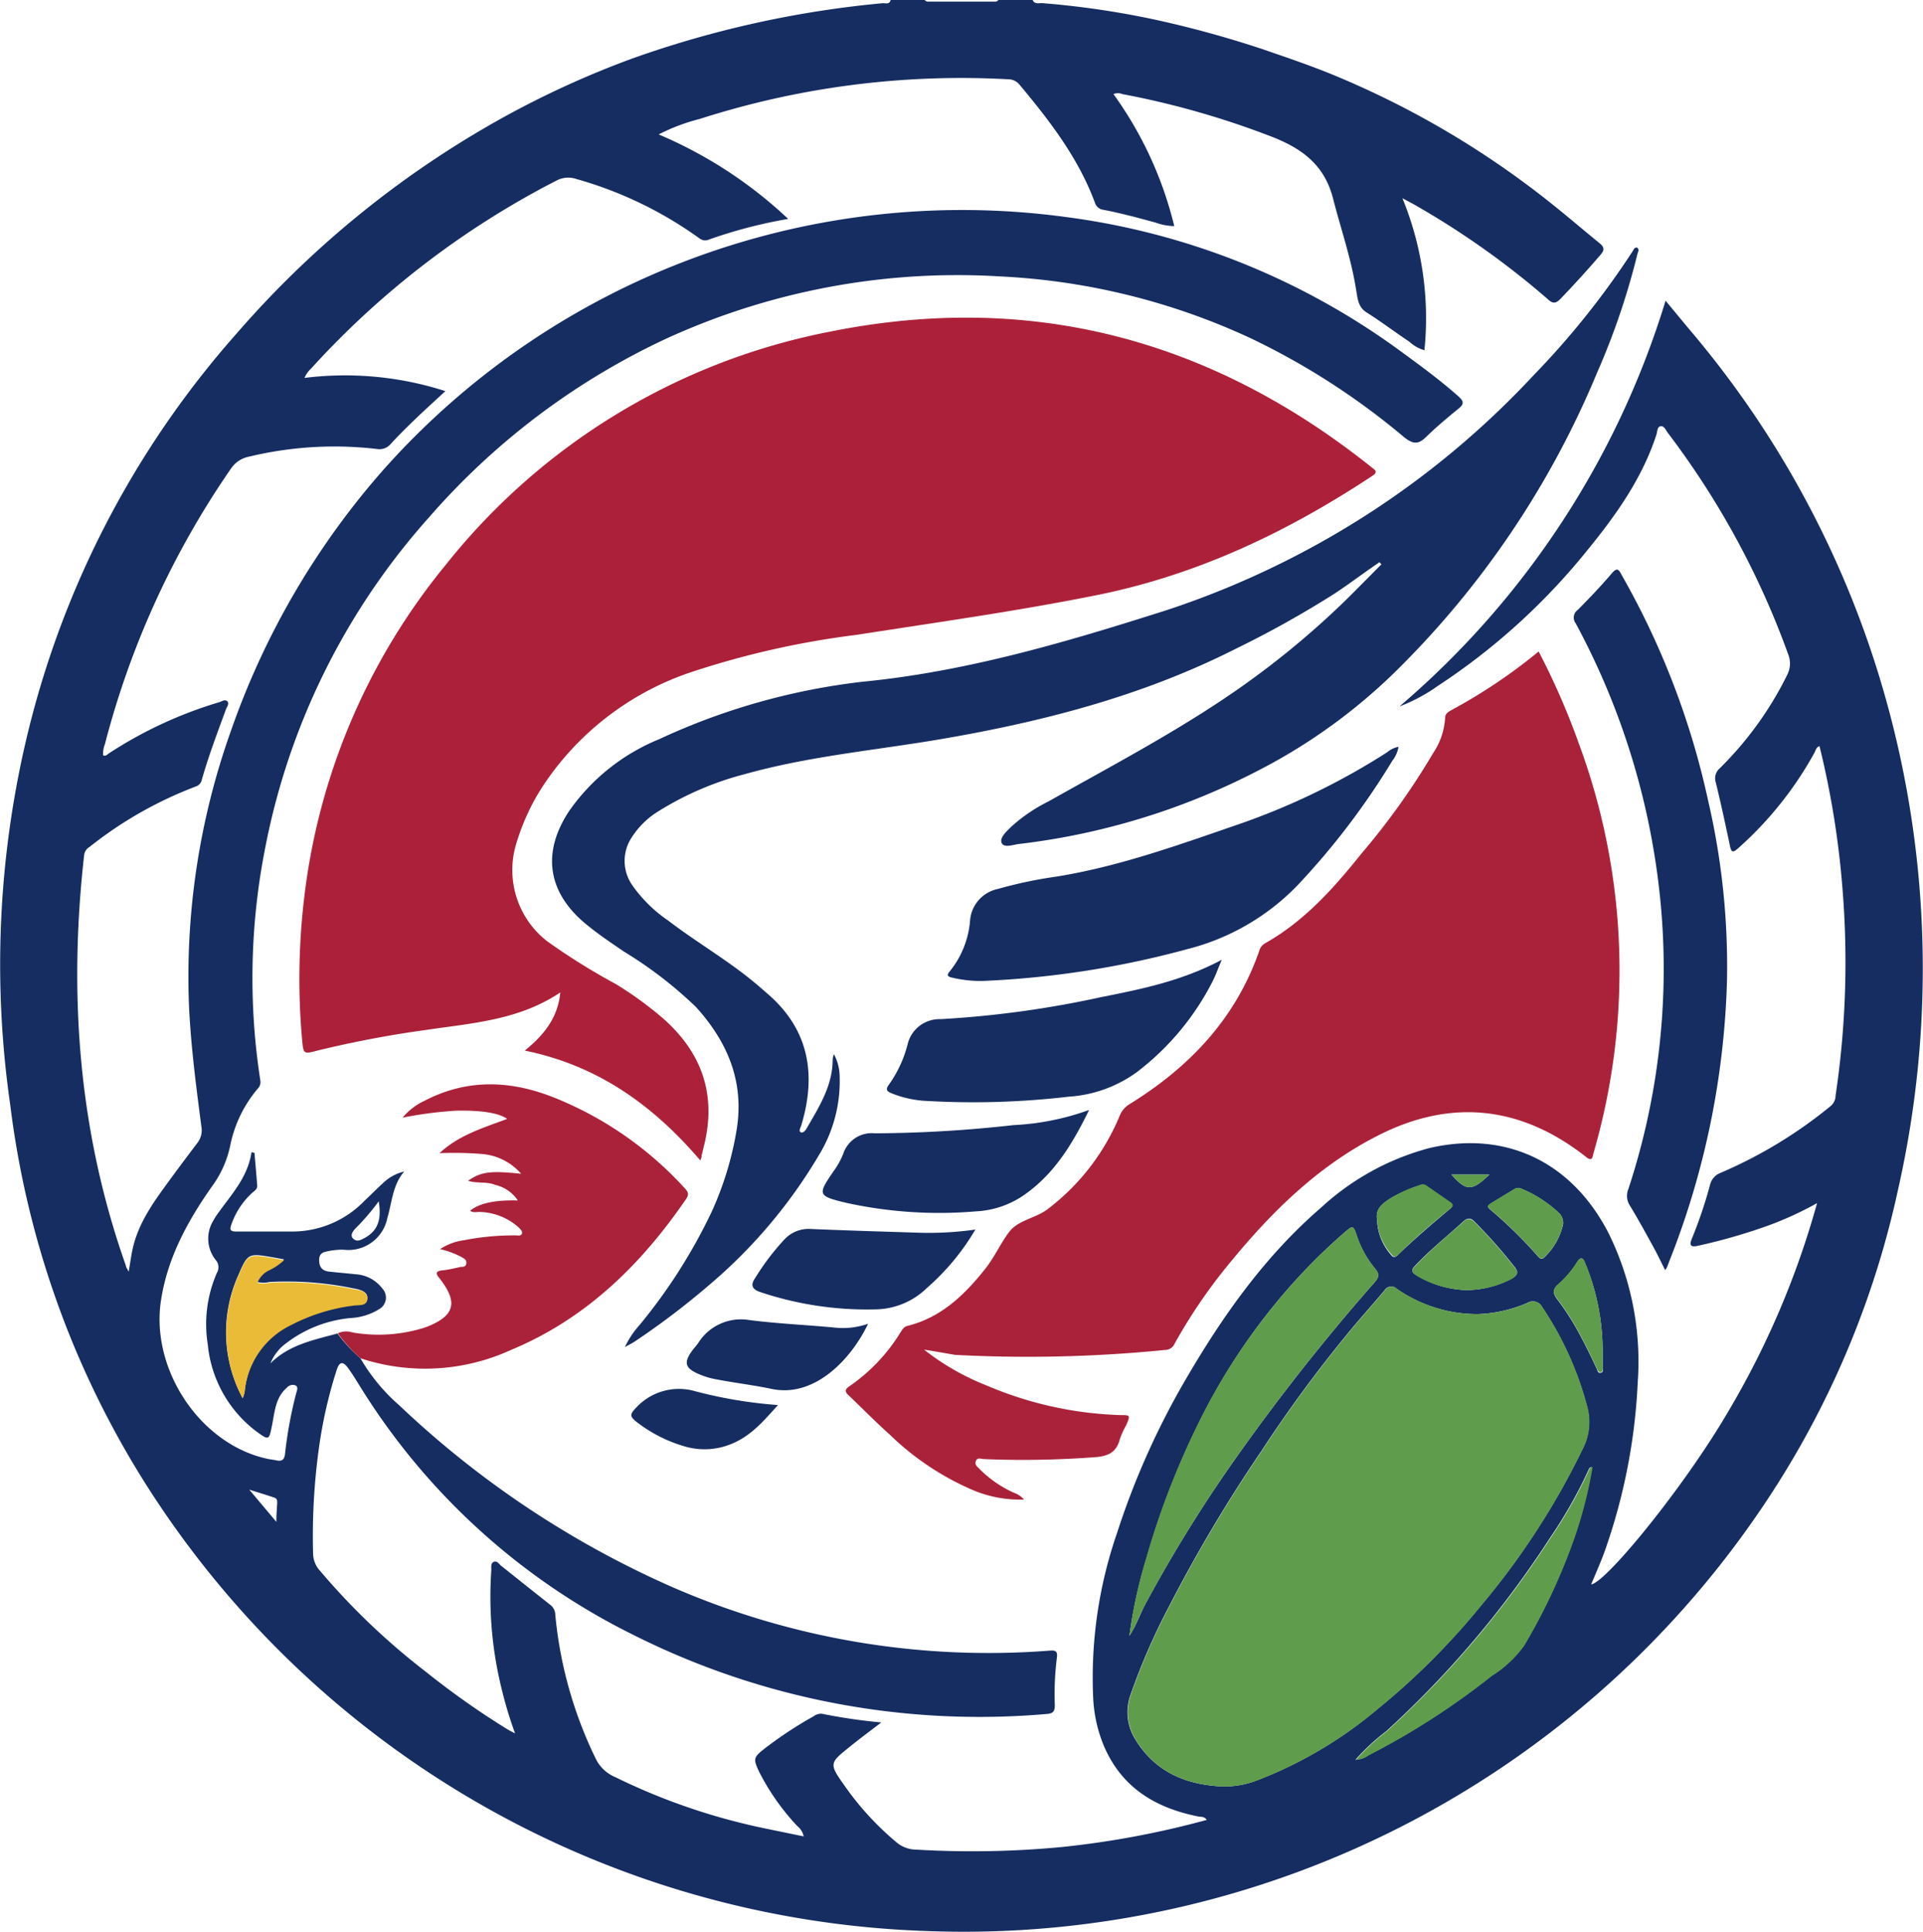
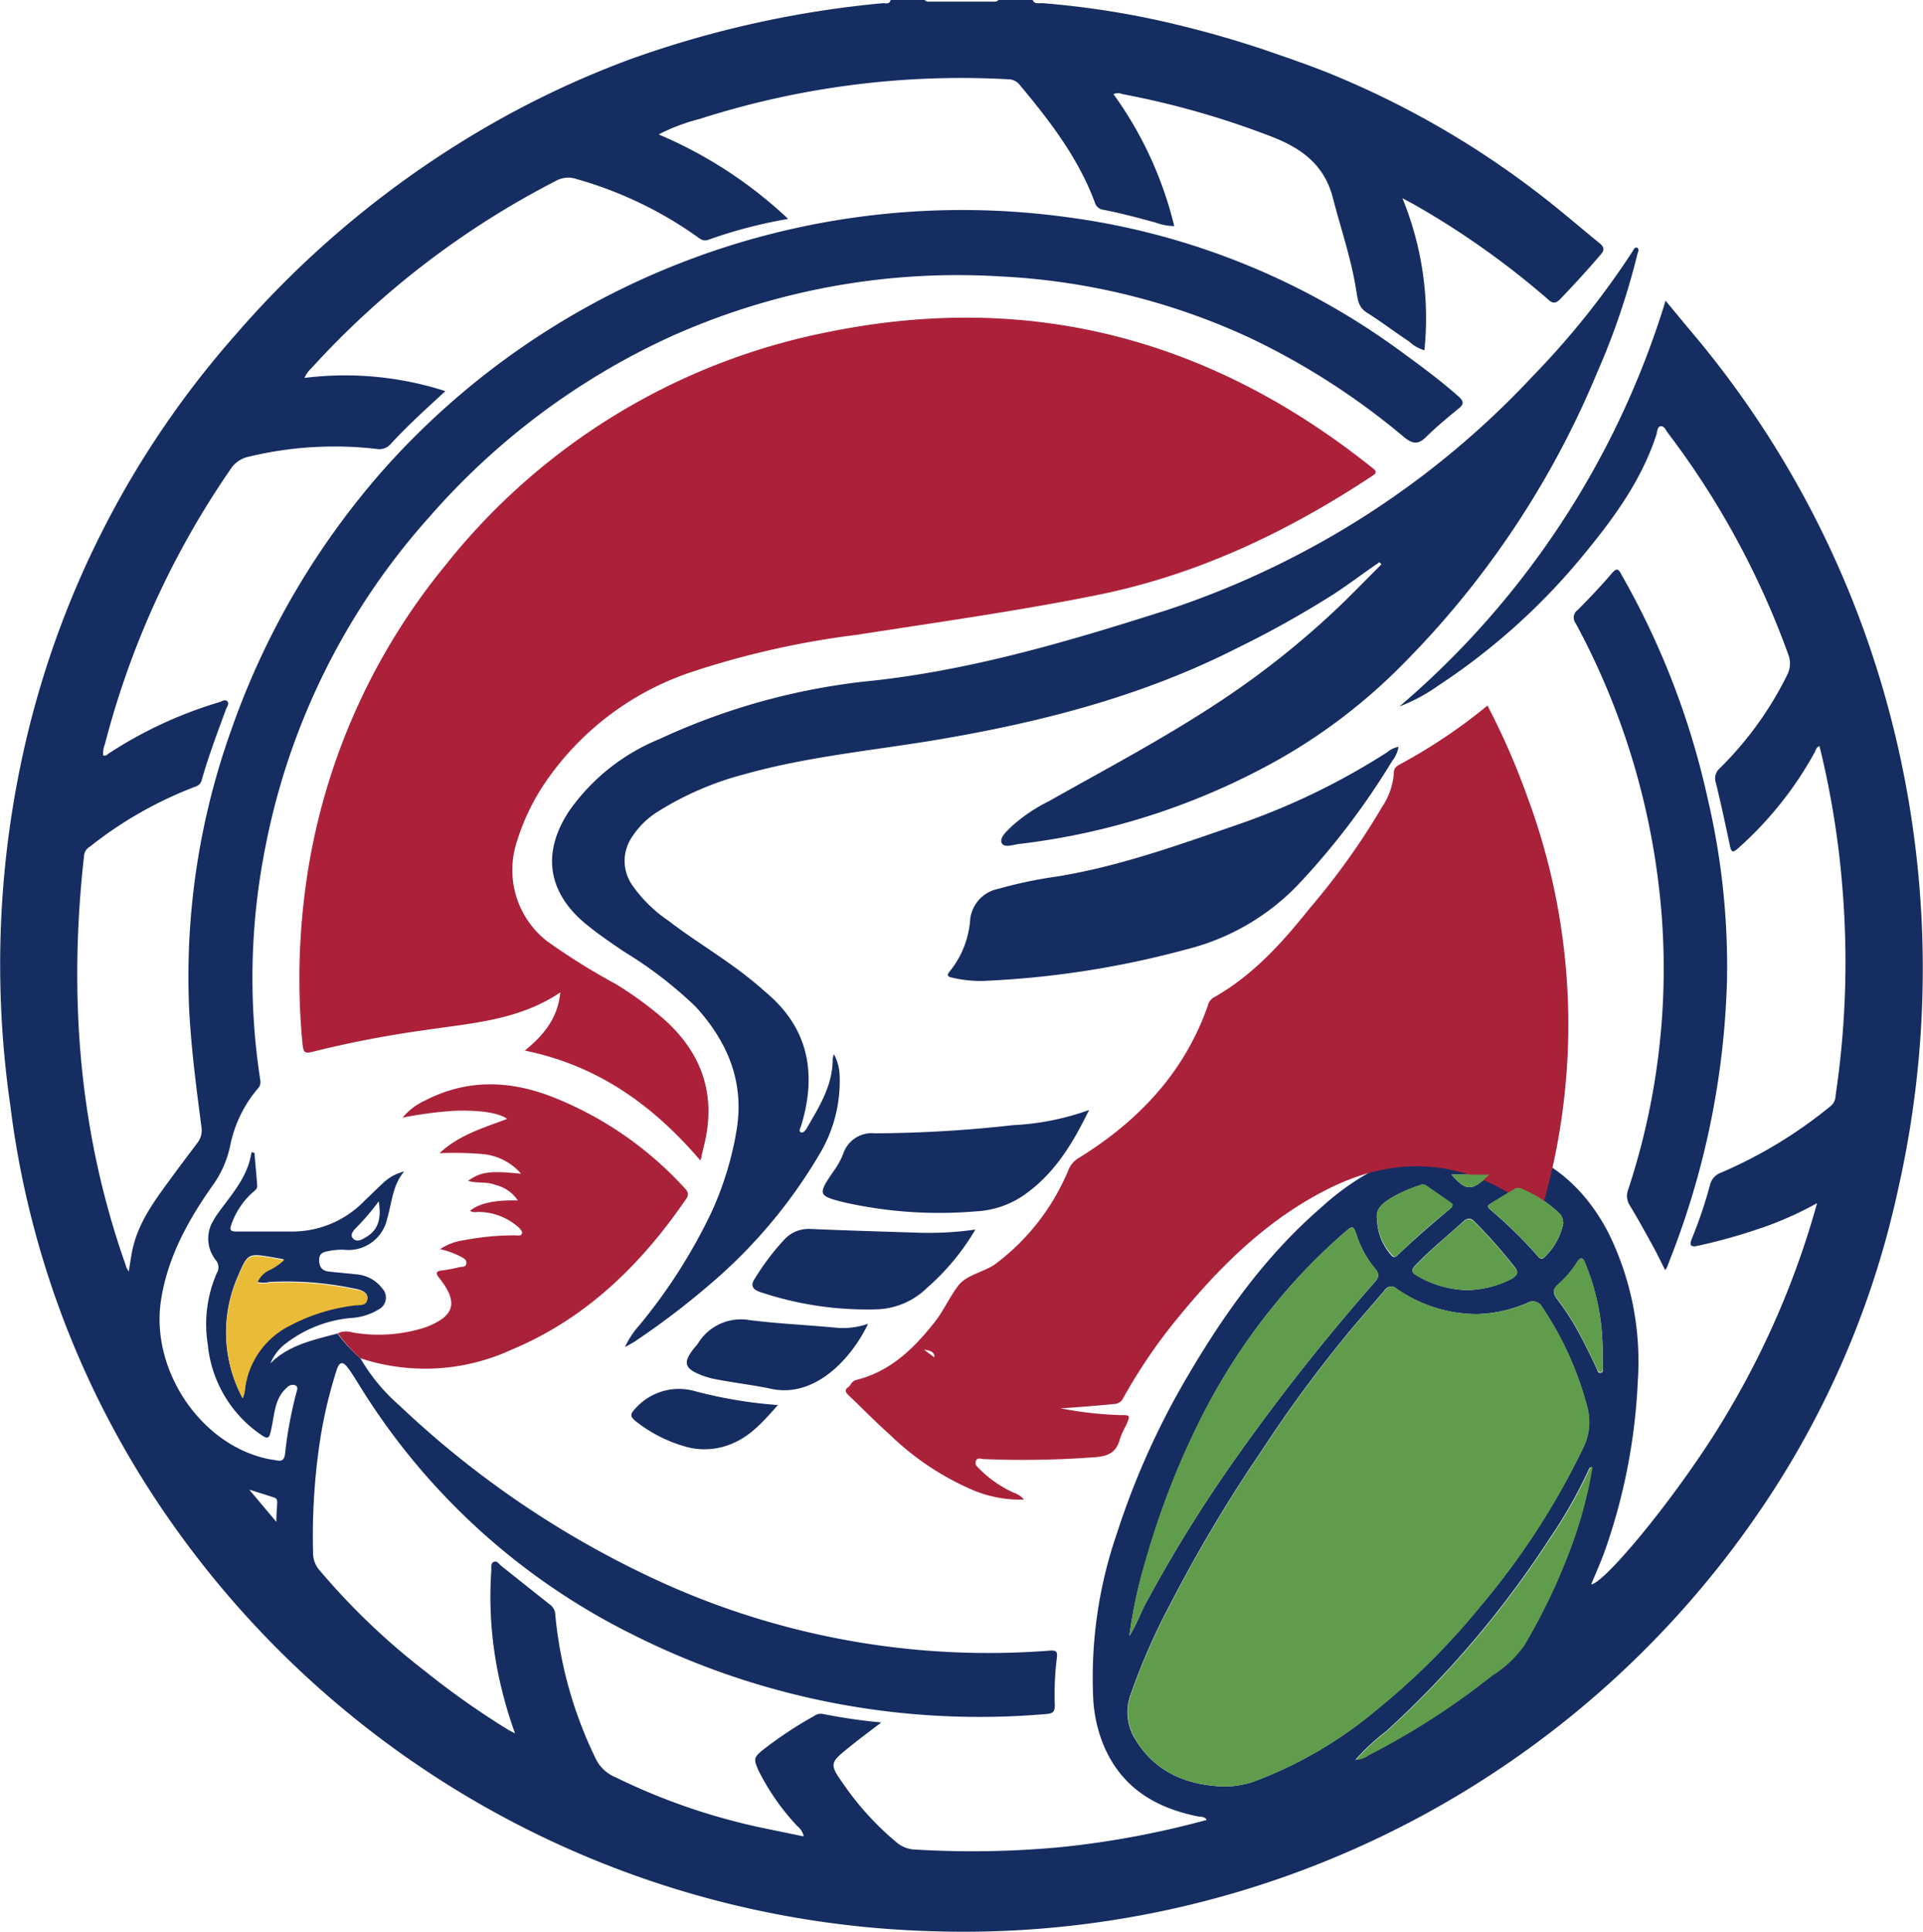
<svg xmlns="http://www.w3.org/2000/svg" viewBox="0 0 187.87 188.71">
  <defs>
    <style>.cls-1{fill:#162d61;}.cls-2{fill:#ac2139;}.cls-3{fill:#aa223a;}.cls-4{fill:#5f9c4c;}.cls-5{fill:#eabb36;}</style>
  </defs>
  <g id="Слой_2" data-name="Слой 2">
    <g id="Layer_1" data-name="Layer 1">
      <path class="cls-1" d="M35.21,132.66a18.12,18.12,0,0,0,3.8,4.6,93.42,93.42,0,0,0,26.4,17.63,77.32,77.32,0,0,0,37.08,6.33c.6-.05.86,0,.76.71a28.41,28.41,0,0,0-.2,4.61c0,.58-.14.81-.76.86a75.36,75.36,0,0,1-40.51-7.77A65.51,65.51,0,0,1,35.23,135.5c-.41-.65-.8-1.32-1.26-1.93s-.8-.59-1.06.18a44.7,44.7,0,0,0-1.76,7.74,62.61,62.61,0,0,0-.56,10.33,2.57,2.57,0,0,0,.71,1.64,67.26,67.26,0,0,0,10.29,9.81,79.57,79.57,0,0,0,7.92,5.59c.2.13.41.23.81.44A40.29,40.29,0,0,1,49,164.92a37.51,37.51,0,0,1-1-11.56c0-.29-.07-.7.25-.82s.49.21.7.38q2.39,1.91,4.78,3.8a1.25,1.25,0,0,1,.52,1,40.68,40.68,0,0,0,4,14.15,3.7,3.7,0,0,0,1.88,1.71,61.25,61.25,0,0,0,15,5.08l3.39.7a1.71,1.71,0,0,0-.62-1A22.89,22.89,0,0,1,74.14,173c-.56-1.22-.52-1.36.51-2.18a39.07,39.07,0,0,1,4.85-3.2,1.21,1.21,0,0,1,.79-.24,54.28,54.28,0,0,0,5.81.85c-1.19.91-2.17,1.63-3.11,2.4-1.94,1.55-2,1.64-.54,3.69A28.3,28.3,0,0,0,87.66,180a3,3,0,0,0,1.84.65,92.38,92.38,0,0,0,14.31-.26,88,88,0,0,0,14.08-2.64c-.22-.36-.56-.28-.84-.34-4.2-.84-7.52-2.84-9.25-7a13.84,13.84,0,0,1-1-4.58,43.2,43.2,0,0,1,2.33-16.1,76.19,76.19,0,0,1,6.93-15.38c3.57-6.08,7.63-11.76,13-16.4a25.09,25.09,0,0,1,10.59-5.82c7.5-1.75,14,1.38,17.57,8.45A28.37,28.37,0,0,1,160,135a57.22,57.22,0,0,1-3.27,16.63c-.37,1-.84,2.07-1.28,3.12,1.44-.17,9.14-9.57,13.46-17a83.59,83.59,0,0,0,8.61-20.24,33.59,33.59,0,0,1-4.69,2.16,55.84,55.84,0,0,1-6.93,2c-.7.16-.9,0-.6-.72a43.18,43.18,0,0,0,1.77-5.25,1.67,1.67,0,0,1,1.05-1.16A44.51,44.51,0,0,0,178.88,108a1.34,1.34,0,0,0,.45-1A88.21,88.21,0,0,0,180,86.75a86.38,86.38,0,0,0-2.24-13.87c-.34.1-.37.41-.49.63a35.15,35.15,0,0,1-7.46,9.34c-.55.49-.67.38-.81-.28-.42-2-.87-4.09-1.37-6.13a1.3,1.3,0,0,1,.37-1.39,33.7,33.7,0,0,0,6.62-9.17,2.42,2.42,0,0,0,.07-2,81.39,81.39,0,0,0-11.74-21.59c-.2-.26-.36-.71-.71-.66s-.32.54-.42.84c-1.4,4.28-3.95,7.85-6.75,11.28A63.36,63.36,0,0,1,140.46,67a16.77,16.77,0,0,1-3.74,2,84.44,84.44,0,0,0,26-39.63L165,32.12a95.33,95.33,0,0,1,19.3,36.37,97.71,97.71,0,0,1,1.16,47.57,88.87,88.87,0,0,1-11.59,28.54,94.14,94.14,0,0,1-83.4,44,94,94,0,0,1-76.55-44.16A89.84,89.84,0,0,1,1,107.91,96,96,0,0,1,2.53,72.37a91.33,91.33,0,0,1,20.6-39.81A96,96,0,0,1,49.87,11.08,91.07,91.07,0,0,1,61.7,5.74,100.41,100.41,0,0,1,86.26.31c.26,0,.65.14.75-.31h3.33a.44.44,0,0,0,.4.16h6.41a.43.43,0,0,0,.4-.17h3.33c.19.46.63.29,1,.32a84.84,84.84,0,0,1,10.78,1.57,102.74,102.74,0,0,1,10.74,2.94c2.4.83,4.81,1.64,7.15,2.62a87.73,87.73,0,0,1,21.24,12.62c1.51,1.21,3,2.49,4.49,3.7.46.38.49.66.09,1.12q-1.89,2.2-3.92,4.31c-.48.5-.78.47-1.27,0A81.17,81.17,0,0,0,138.2,20c-.31-.18-.64-.34-1.19-.64a30.84,30.84,0,0,1,2.15,14.85,3.73,3.73,0,0,1-1.49-.85c-1.4-.93-2.74-1.95-4.17-2.85-.83-.53-.86-1.35-1-2.14-.48-3.08-1.5-6-2.27-9-.89-3.48-3.34-5.05-6.41-6.18a83.14,83.14,0,0,0-14.17-4,1.14,1.14,0,0,0-.87,0,36.8,36.8,0,0,1,5.94,12.89,5.4,5.4,0,0,1-1.82-.34c-1.69-.46-3.38-.92-5.11-1.25a1,1,0,0,1-.83-.72c-1.63-4.38-4.43-8-7.39-11.54a1.45,1.45,0,0,0-1.13-.49,83.62,83.62,0,0,0-30.09,3.88,19,19,0,0,0-4,1.51A42.68,42.68,0,0,1,77,21.38a47,47,0,0,0-7.83,2.05c-.48.16-.77-.1-1.09-.33a38.29,38.29,0,0,0-11.78-5.62,2.44,2.44,0,0,0-1.94.16A84.32,84.32,0,0,0,30.39,36a2.59,2.59,0,0,0-.64.91,32,32,0,0,1,13.76,1.29c-1,.93-1.91,1.75-2.79,2.59S39,42.46,38.19,43.34a1.45,1.45,0,0,1-1.38.51,35.67,35.67,0,0,0-12.48.75,2.75,2.75,0,0,0-1.76,1.16A84.56,84.56,0,0,0,10.25,72.68a2.67,2.67,0,0,0-.18,1.08c.27.14.41-.08.57-.18a41.16,41.16,0,0,1,10.79-5c.25-.08.55-.3.77-.09s0,.51-.11.75c-.84,2.29-1.7,4.56-2.37,6.9a.89.89,0,0,1-.63.69A38.67,38.67,0,0,0,8.76,82.71a1.08,1.08,0,0,0-.54.8c-1.54,13.66-.54,27.07,4.08,40.11,0,.14.12.27.27.59.14-.79.22-1.4.34-2,.57-2.89,2.34-5.13,4-7.41.78-1.06,1.58-2.12,2.38-3.18a2,2,0,0,0,.39-1.55c-.5-3.82-1-7.64-1.2-11.49a71.42,71.42,0,0,1,4.1-27.25A76.73,76.73,0,0,1,37.54,45.79a75.67,75.67,0,0,1,66.55-24.6,70.79,70.79,0,0,1,32.85,13.19c1.89,1.38,3.78,2.77,5.54,4.33.5.45.61.74,0,1.21-1.1.9-2.19,1.81-3.2,2.8-.77.75-1.31.6-2.08,0A70.12,70.12,0,0,0,122.11,33a65.46,65.46,0,0,0-24.35-6A68.35,68.35,0,0,0,65.1,33.07,69.84,69.84,0,0,0,41.93,50.51a67.65,67.65,0,0,0-16,32.2,65.42,65.42,0,0,0-.5,22.8.92.92,0,0,1-.26.83,12.39,12.39,0,0,0-2.69,5.6,10.22,10.22,0,0,1-1.76,3.92c-2.39,3.4-4.37,7-5,11.2-1,6.71,3.83,14,10.4,15.42.3.07.61.09.92.16.55.11.75-.12.81-.67a40.83,40.83,0,0,1,1.09-5.9c.07-.26.23-.59-.07-.76a.75.75,0,0,0-.84.22c-1.11.95-1.19,2.33-1.44,3.61-.31,1.54-.28,1.59-1.59.63a12.07,12.07,0,0,1-4.7-8.45,12.49,12.49,0,0,1,.89-7,1.07,1.07,0,0,0-.11-1.25,3.35,3.35,0,0,1-.21-3.9c.06-.11.12-.22.19-.33,1.37-2,3.14-3.74,3.51-6.31l.29.07c.09,1.07.19,2.14.27,3.21,0,.38-.3.51-.52.72a7.51,7.51,0,0,0-2,3.05c-.15.43-.19.7.42.7,1.91,0,3.82,0,5.73,0a9.8,9.8,0,0,0,6.85-3c.61-.57,1.19-1.16,1.8-1.72a4.47,4.47,0,0,1,2.08-1.14c-1.14,1.32-1.19,3-1.65,4.55a3.88,3.88,0,0,1-4.26,3.09,6.3,6.3,0,0,0-1.56.15c-.54.09-.84.27-.84.86s.22,1,.85,1.11c.92.11,1.84.18,2.76.28a3.52,3.52,0,0,1,2.58,1.41,1.29,1.29,0,0,1-.34,2,5.84,5.84,0,0,1-2.77.86A12.19,12.19,0,0,0,28,131.16a4.55,4.55,0,0,0-1.58,2c1.82-1.83,4.23-2.28,6.55-2.92A15.11,15.11,0,0,0,35.21,132.66Zm97.31,39.19a2,2,0,0,0,1.11-.4,72.3,72.3,0,0,0,12.08-7.78,11.18,11.18,0,0,0,3.15-2.94,58.49,58.49,0,0,0,4.73-10,42.43,42.43,0,0,0,1.95-7.44c-.24,0-.27.12-.32.22a45.65,45.65,0,0,1-3.82,6.74,96.54,96.54,0,0,1-15.94,18.81,21.46,21.46,0,0,0-3,2.77l0,.08Zm-13.31,2.62a8.74,8.74,0,0,0,3.73-.64,40.86,40.86,0,0,0,11.61-6.89,69.81,69.81,0,0,0,10.1-10.09,73.35,73.35,0,0,0,10-15.42,5.67,5.67,0,0,0,.41-4,32.06,32.06,0,0,0-4.42-9.79,1,1,0,0,0-1.39-.4,13.3,13.3,0,0,1-4.92,1.11,13.82,13.82,0,0,1-7.89-2.48.75.75,0,0,0-1.17.15c-1.23,1.46-2.51,2.88-3.71,4.35a130.55,130.55,0,0,0-8.34,11.37,143.44,143.44,0,0,0-9,15.14,62.8,62.8,0,0,0-3.76,8.62,5,5,0,0,0,.29,4.1C112.63,172.91,115.6,174.26,119.21,174.47Zm-8.87-14.7c.65-1,1-2,1.46-2.92a137.89,137.89,0,0,1,9.14-14.73,205.61,205.61,0,0,1,13.38-16.91c.41-.48.44-.78.06-1.25a10,10,0,0,1-1.86-3.37c-.3-.89-.38-.89-1.09-.28a56.62,56.62,0,0,0-6.63,6.78A59.75,59.75,0,0,0,117,139.22a78.26,78.26,0,0,0-5,13A46.47,46.47,0,0,0,110.34,159.77Zm-86.63-23.2a4.5,4.5,0,0,0,.19-.65,8.05,8.05,0,0,1,4.5-6.56,18.11,18.11,0,0,1,6.13-1.92c.51-.08,1.34,0,1.36-.67s-.82-.84-1.39-.94a32,32,0,0,0-8.17-.62,2.46,2.46,0,0,1-1.18,0A2.27,2.27,0,0,1,26.28,124a5.62,5.62,0,0,0,1.47-1l-1.1-.2c-2.37-.4-2.44-.43-3.38,1.78A13.58,13.58,0,0,0,23.71,136.57ZM143.29,126a9.67,9.67,0,0,0,4.47-1.16c.35-.23.66-.48.29-1a49.67,49.67,0,0,0-4-4.53c-.28-.29-.59-.42-1-.09-1.61,1.47-3.32,2.83-4.82,4.42-.39.41-.31.62.14.9A9.91,9.91,0,0,0,143.29,126Zm-8.76-6.89a5.44,5.44,0,0,0,1.34,3.42c.26.38.48.25.74,0,1.61-1.56,3.31-3,5-4.42.26-.21.42-.39.07-.64l-2.42-1.68a.63.63,0,0,0-.61,0,13.85,13.85,0,0,0-2.7,1.19C135.2,117.45,134.34,118,134.53,119.09Zm18.18.47a1.35,1.35,0,0,0-.4-1.1,12.11,12.11,0,0,0-3.69-2.38.73.73,0,0,0-.7.06l-2.28,1.39c-.23.15-.41.27-.09.55a43.9,43.9,0,0,1,4.72,4.63c.2.24.43.28.62.06A6.36,6.36,0,0,0,152.71,119.56ZM156.57,132a22.44,22.44,0,0,0-1.71-8.63c-.25-.69-.53-.53-.84,0a9.76,9.76,0,0,1-1.8,2.1c-.56.47-.5.89-.1,1.41a25.73,25.73,0,0,1,1.74,2.61c.78,1.36,1.47,2.77,2.13,4.19.09.19.12.47.41.4s.17-.3.17-.47C156.58,132.94,156.57,132.36,156.57,132ZM37,117.33A22.56,22.56,0,0,1,34.71,120c-.29.32-.53.69-.18,1s.71.12,1.06-.07C37,120.18,37.27,119,37,117.33ZM24.35,145.49,27,148.64c0-.81.06-1.32.08-1.84,0-.27,0-.46-.35-.55C26,146,25.32,145.8,24.35,145.49ZM141.8,114.72c1.46,1.65,2,1.64,3.71,0Z" />
      <path class="cls-2" d="M68.42,113.34c-4.61-5.39-10-9.27-17.15-10.73,1.86-1.51,3.23-3.19,3.47-5.68-4.07,2.74-8.71,3-13.22,3.68a104.29,104.29,0,0,0-10.51,2c-1.34.35-1.36.35-1.49-1a66.86,66.86,0,0,1,.2-13.93A62.68,62.68,0,0,1,43.57,55.14,63.38,63.38,0,0,1,81,32.41c19.72-4,37.36.74,53,13.23.34.27.67.45.07.84-8.25,5.45-17,9.63-26.79,11.62C99.46,59.68,91.58,60.77,83.73,62a84.45,84.45,0,0,0-16,3.58A28,28,0,0,0,53,76.83a21.46,21.46,0,0,0-2.52,5.43,8.81,8.81,0,0,0,3,9.69,63.76,63.76,0,0,0,6.66,4.15,34.81,34.81,0,0,1,4.63,3.36c3.83,3.37,5.25,7.49,4,12.47-.07.3-.14.6-.22.89C68.57,112.94,68.52,113.06,68.42,113.34Z" />
-       <path class="cls-3" d="M90.28,131.82a24.27,24.27,0,0,0,6.16,3.52,36,36,0,0,0,13,2.87c1,0,1,0,.58,1a7.68,7.68,0,0,0-.61,1.34c-.35,1.35-1.2,1.7-2.55,1.78a93.37,93.37,0,0,1-10.71.18c-.28,0-.67-.21-.81.19s.17.57.37.79a11.27,11.27,0,0,0,3.33,2.3,2.31,2.31,0,0,1,1,.67,11.93,11.93,0,0,1-4.77-.83,26.82,26.82,0,0,1-8.35-5.52c-1.38-1.23-2.67-2.55-4-3.82-.4-.37-.41-.58.07-.9a17.49,17.49,0,0,0,5-5.28c.17-.26.32-.53.66-.61,3.29-.82,5.56-3,7.6-5.57.91-1.13,1.5-2.51,2.36-3.63s2.5-1.3,3.67-2.15a22,22,0,0,0,7.14-9.25,2.34,2.34,0,0,1,1-1.1c5.79-3.59,10.28-8.3,12.58-14.86a1.26,1.26,0,0,1,.56-.79c3.87-2.17,6.76-5.42,9.48-8.82a69.51,69.51,0,0,0,7-9.82,6.79,6.79,0,0,0,1.14-3.38c0-.41.29-.59.59-.76a52.81,52.81,0,0,0,8.55-5.74,70.72,70.72,0,0,1,3.9,8.92,63.83,63.83,0,0,1,1.48,40c-.13.44-.1,1-.82.39-6.34-4.95-13.17-5.67-20.32-2-5.9,3-10.5,7.59-14.64,12.68a52.08,52.08,0,0,0-5.18,7.64,1,1,0,0,1-.93.59,134.81,134.81,0,0,1-20.49.48C92.4,132.18,91.46,132,90.28,131.82Z" />
+       <path class="cls-3" d="M90.28,131.82a24.27,24.27,0,0,0,6.16,3.52,36,36,0,0,0,13,2.87c1,0,1,0,.58,1a7.68,7.68,0,0,0-.61,1.34c-.35,1.35-1.2,1.7-2.55,1.78a93.37,93.37,0,0,1-10.71.18c-.28,0-.67-.21-.81.19s.17.57.37.79a11.27,11.27,0,0,0,3.33,2.3,2.31,2.31,0,0,1,1,.67,11.93,11.93,0,0,1-4.77-.83,26.82,26.82,0,0,1-8.35-5.52c-1.38-1.23-2.67-2.55-4-3.82-.4-.37-.41-.58.07-.9c.17-.26.32-.53.66-.61,3.29-.82,5.56-3,7.6-5.57.91-1.13,1.5-2.51,2.36-3.63s2.5-1.3,3.67-2.15a22,22,0,0,0,7.14-9.25,2.34,2.34,0,0,1,1-1.1c5.79-3.59,10.28-8.3,12.58-14.86a1.26,1.26,0,0,1,.56-.79c3.87-2.17,6.76-5.42,9.48-8.82a69.51,69.51,0,0,0,7-9.82,6.79,6.79,0,0,0,1.14-3.38c0-.41.29-.59.59-.76a52.81,52.81,0,0,0,8.55-5.74,70.72,70.72,0,0,1,3.9,8.92,63.83,63.83,0,0,1,1.48,40c-.13.44-.1,1-.82.39-6.34-4.95-13.17-5.67-20.32-2-5.9,3-10.5,7.59-14.64,12.68a52.08,52.08,0,0,0-5.18,7.64,1,1,0,0,1-.93.59,134.81,134.81,0,0,1-20.49.48C92.4,132.18,91.46,132,90.28,131.82Z" />
      <path class="cls-1" d="M134.77,54.91c-1.48,1-2.93,2.11-4.44,3.1a98.58,98.58,0,0,1-9.53,5.32c-9.38,4.76-19.42,7.29-29.71,9-6.13,1-12.35,1.6-18.36,3.29a30.21,30.21,0,0,0-8.38,3.6,8.08,8.08,0,0,0-2.62,2.55,4.14,4.14,0,0,0,.05,4.7,13.59,13.59,0,0,0,3.47,3.42C68,92,71,93.72,73.67,95.93c.43.35.84.72,1.26,1.08,4.13,3.53,4.85,7.94,3.35,12.91-.07.24-.28.53-.06.66s.47-.16.6-.39c1.22-2.11,2.54-4.18,2.53-6.75a2.44,2.44,0,0,1,.12-.48,4.67,4.67,0,0,1,.56,2.13,13.84,13.84,0,0,1-2,7.69,49.87,49.87,0,0,1-10.6,12.6A76.77,76.77,0,0,1,62.05,131c-.25.17-.52.3-1,.57a8.75,8.75,0,0,1,1.41-2.13,53.14,53.14,0,0,0,7.08-11.11,31.7,31.7,0,0,0,2.43-8c.76-4.7-.9-8.59-4-12a40.28,40.28,0,0,0-7-5.38c-1.25-.85-2.5-1.69-3.67-2.65-3.8-3.1-4.41-7-1.69-11.1a19.91,19.91,0,0,1,8.78-7,64.53,64.53,0,0,1,19.93-5.62c10.21-1,20-3.91,29.7-7a85.32,85.32,0,0,0,12-5,85.12,85.12,0,0,0,23.75-17.87,80.3,80.3,0,0,0,9.74-12.18c.09-.15.15-.35.39-.36.31.17.12.42.07.64A70.9,70.9,0,0,1,156,36.47a88.49,88.49,0,0,1-19.89,29.34,55.18,55.18,0,0,1-11.26,8.41,68.07,68.07,0,0,1-25.37,8.22c-.55.08-1.39.39-1.62-.11s.48-1.13.92-1.57a16,16,0,0,1,3.66-2.49c5.63-3.17,11.35-6.19,16.74-9.76a84.11,84.11,0,0,0,12.22-9.82c1.2-1.18,2.37-2.38,3.56-3.57Z" />
      <path class="cls-3" d="M35.21,132.66A15.11,15.11,0,0,1,33,130.22a2,2,0,0,1,1.44-.08,15,15,0,0,0,6.94-.44c.2-.07.41-.14.61-.23,2.34-1,2.69-2.22,1.21-4.27-.09-.13-.18-.25-.28-.37-.35-.41-.39-.68.27-.75s1.21-.21,1.81-.34c.22,0,.54,0,.56-.36s-.21-.44-.42-.58A8.73,8.73,0,0,0,43,122a5.5,5.5,0,0,1,2.34-.87,25.22,25.22,0,0,1,5.06-.47c.2,0,.48.08.58-.15s-.13-.45-.3-.62a5.94,5.94,0,0,0-3.87-1.52c-.29,0-.61.09-.88-.12.91-.74,2.44-1.06,4.66-1a3.6,3.6,0,0,0-2.2-1.52c-.84-.35-1.77-.12-2.66-.4,1.26-.89,2.16-1,5.18-.69a5.65,5.65,0,0,0-3.72-1.92,33.35,33.35,0,0,0-4.25-.09c1.87-1.76,4.27-2.47,6.61-3.35-.85-.6-2.61-.85-5-.8a38.59,38.59,0,0,0-5.22.68,6.15,6.15,0,0,1,2.15-1.65c4.21-2.19,8.49-2,12.78-.26a34.71,34.71,0,0,1,12.57,8.73c.31.33.56.6.21,1.11-4.4,6.42-9.79,11.71-17.1,14.75A20.16,20.16,0,0,1,35.21,132.66Z" />
      <path class="cls-1" d="M162.68,124.05c-.4-.79-.75-1.53-1.14-2.24-.76-1.38-1.51-2.76-2.33-4.1a1.73,1.73,0,0,1-.13-1.56,68.75,68.75,0,0,0,3.27-26.61,71.62,71.62,0,0,0-8.41-28.66.92.92,0,0,1,.21-1.32c1.13-1.14,2.24-2.3,3.28-3.52.51-.6.69-.51,1,.12a77.7,77.7,0,0,1,8.44,22,71.48,71.48,0,0,1,1.85,17.61,80.3,80.3,0,0,1-5.09,26c-.25.66-.51,1.32-.77,2A2.23,2.23,0,0,1,162.68,124.05Z" />
      <path class="cls-1" d="M136.63,72.94a3,3,0,0,1-.61,1.37,72.31,72.31,0,0,1-9.25,12.15A22.68,22.68,0,0,1,116,92.7a90.62,90.62,0,0,1-20,3.11A12.08,12.08,0,0,1,93,95.48c-.44-.09-.52-.25-.22-.6a9,9,0,0,0,2-5.06,3.42,3.42,0,0,1,2.72-3,42.63,42.63,0,0,1,5.69-1.2c6.23-1,12.13-3.16,18.07-5.2a68.09,68.09,0,0,0,14.25-6.94A2.44,2.44,0,0,1,136.63,72.94Z" />
-       <path class="cls-1" d="M119.36,93.74c-.35.82-.56,1.42-.84,2a25.91,25.91,0,0,1-7.49,9,12.68,12.68,0,0,1-6.61,2.37,80,80,0,0,1-13.84.42,10.45,10.45,0,0,1-3.5-.76c-.41-.17-.59-.34-.26-.8a11.82,11.82,0,0,0,1.88-4.09,3.2,3.2,0,0,1,3.2-2.34,99.07,99.07,0,0,0,15.72-2.16C111.57,96.6,115.52,95.79,119.36,93.74Z" />
      <path class="cls-1" d="M106.4,108.41c-1.65,3.39-3.46,6.32-6.43,8.36a9,9,0,0,1-4.59,1.54,42.33,42.33,0,0,1-12.75-.84c-2.73-.66-2.76-.78-1.25-3a7.8,7.8,0,0,0,1-1.78,2.93,2.93,0,0,1,3.08-2A125.12,125.12,0,0,0,99,109.89,25.26,25.26,0,0,0,106.4,108.41Z" />
      <path class="cls-1" d="M95.29,120.09a23,23,0,0,1-4.73,5.7,7.33,7.33,0,0,1-4.82,2.09,32.83,32.83,0,0,1-11.54-1.71c-.72-.27-.89-.67-.44-1.32a24,24,0,0,1,2.9-3.82,3.22,3.22,0,0,1,2.5-1c3.44.15,6.89.25,10.34.36A32.1,32.1,0,0,0,95.29,120.09Z" />
      <path class="cls-1" d="M84.81,129.29c-1.62,3.4-5.19,7.27-9.45,6.36-1.89-.4-3.83-.61-5.73-1a7.64,7.64,0,0,1-1.23-.39c-1.5-.61-1.66-1.17-.71-2.43.17-.22.36-.42.52-.65a4.92,4.92,0,0,1,5-2.25c2.75.35,5.53.47,8.29.73A7.44,7.44,0,0,0,84.81,129.29Z" />
      <path class="cls-1" d="M76,137.23c-1.39,1.56-2.63,3-4.46,3.76a6.84,6.84,0,0,1-4.61.29,14,14,0,0,1-4.67-2.35c-.78-.6-.75-.79-.05-1.51a5.69,5.69,0,0,1,5.67-1.55A44.13,44.13,0,0,0,76,137.23Z" />
      <path class="cls-4" d="M119.21,174.47c-3.61-.21-6.58-1.56-8.43-4.87a5,5,0,0,1-.29-4.1,62.8,62.8,0,0,1,3.76-8.62,143.44,143.44,0,0,1,9-15.14,130.55,130.55,0,0,1,8.34-11.37c1.2-1.47,2.48-2.89,3.71-4.35a.75.75,0,0,1,1.17-.15,13.82,13.82,0,0,0,7.89,2.48,13.3,13.3,0,0,0,4.92-1.11,1,1,0,0,1,1.39.4,32.06,32.06,0,0,1,4.42,9.79,5.67,5.67,0,0,1-.41,4,73.35,73.35,0,0,1-10,15.42,69.81,69.81,0,0,1-10.1,10.09,40.86,40.86,0,0,1-11.61,6.89A8.74,8.74,0,0,1,119.21,174.47Z" />
      <path class="cls-4" d="M110.34,159.77a46.47,46.47,0,0,1,1.63-7.56,78.26,78.26,0,0,1,5-13,59.75,59.75,0,0,1,7.84-12.13,56.62,56.62,0,0,1,6.63-6.78c.71-.61.79-.61,1.09.28a10,10,0,0,0,1.86,3.37c.38.47.35.77-.06,1.25a205.61,205.61,0,0,0-13.38,16.91,137.89,137.89,0,0,0-9.14,14.73C111.31,157.77,111,158.77,110.34,159.77Z" />
      <path class="cls-4" d="M132.51,171.84a21.46,21.46,0,0,1,3-2.77,96.54,96.54,0,0,0,15.94-18.81,45.65,45.65,0,0,0,3.82-6.74c.05-.1.08-.24.32-.22a42.43,42.43,0,0,1-1.95,7.44,58.49,58.49,0,0,1-4.73,10,11.18,11.18,0,0,1-3.15,2.94,72.3,72.3,0,0,1-12.08,7.78,2,2,0,0,1-1.11.4Z" />
      <path class="cls-5" d="M23.71,136.57a13.58,13.58,0,0,1-.44-11.91c.94-2.21,1-2.18,3.38-1.78l1.1.2a5.62,5.62,0,0,1-1.47,1,2.27,2.27,0,0,0-1.13,1.21,2.46,2.46,0,0,0,1.18,0,32,32,0,0,1,8.17.62c.57.1,1.42.18,1.39.94s-.85.59-1.36.67a18.11,18.11,0,0,0-6.13,1.92,8.05,8.05,0,0,0-4.5,6.56A4.5,4.5,0,0,1,23.71,136.57Z" />
      <path class="cls-4" d="M143.29,126a9.91,9.91,0,0,1-4.92-1.42c-.45-.28-.53-.49-.14-.9,1.5-1.59,3.21-3,4.82-4.42.37-.33.68-.2,1,.09a49.67,49.67,0,0,1,4,4.53c.37.48.06.73-.29,1A9.67,9.67,0,0,1,143.29,126Z" />
      <path class="cls-4" d="M134.53,119.09c-.19-1.12.67-1.64,1.47-2.15a13.85,13.85,0,0,1,2.7-1.19.63.63,0,0,1,.61,0l2.42,1.68c.35.25.19.43-.07.64-1.74,1.41-3.44,2.86-5,4.42-.26.25-.48.38-.74,0A5.44,5.44,0,0,1,134.53,119.09Z" />
      <path class="cls-4" d="M152.71,119.56a6.36,6.36,0,0,1-1.82,3.21c-.19.22-.42.18-.62-.06a43.9,43.9,0,0,0-4.72-4.63c-.32-.28-.14-.4.09-.55l2.28-1.39a.73.73,0,0,1,.7-.06,12.11,12.11,0,0,1,3.69,2.38A1.35,1.35,0,0,1,152.71,119.56Z" />
      <path class="cls-4" d="M156.57,132c0,.39,0,1,0,1.56,0,.17.05.42-.17.47s-.32-.21-.41-.4c-.66-1.42-1.35-2.83-2.13-4.19a25.73,25.73,0,0,0-1.74-2.61c-.4-.52-.46-.94.1-1.41a9.76,9.76,0,0,0,1.8-2.1c.31-.48.59-.64.84,0A22.44,22.44,0,0,1,156.57,132Z" />
      <path class="cls-4" d="M141.8,114.72h3.71C143.82,116.36,143.26,116.37,141.8,114.72Z" />
      <path class="cls-4" d="M132.52,171.85l-.05.07,0-.08Z" />
    </g>
  </g>
</svg>